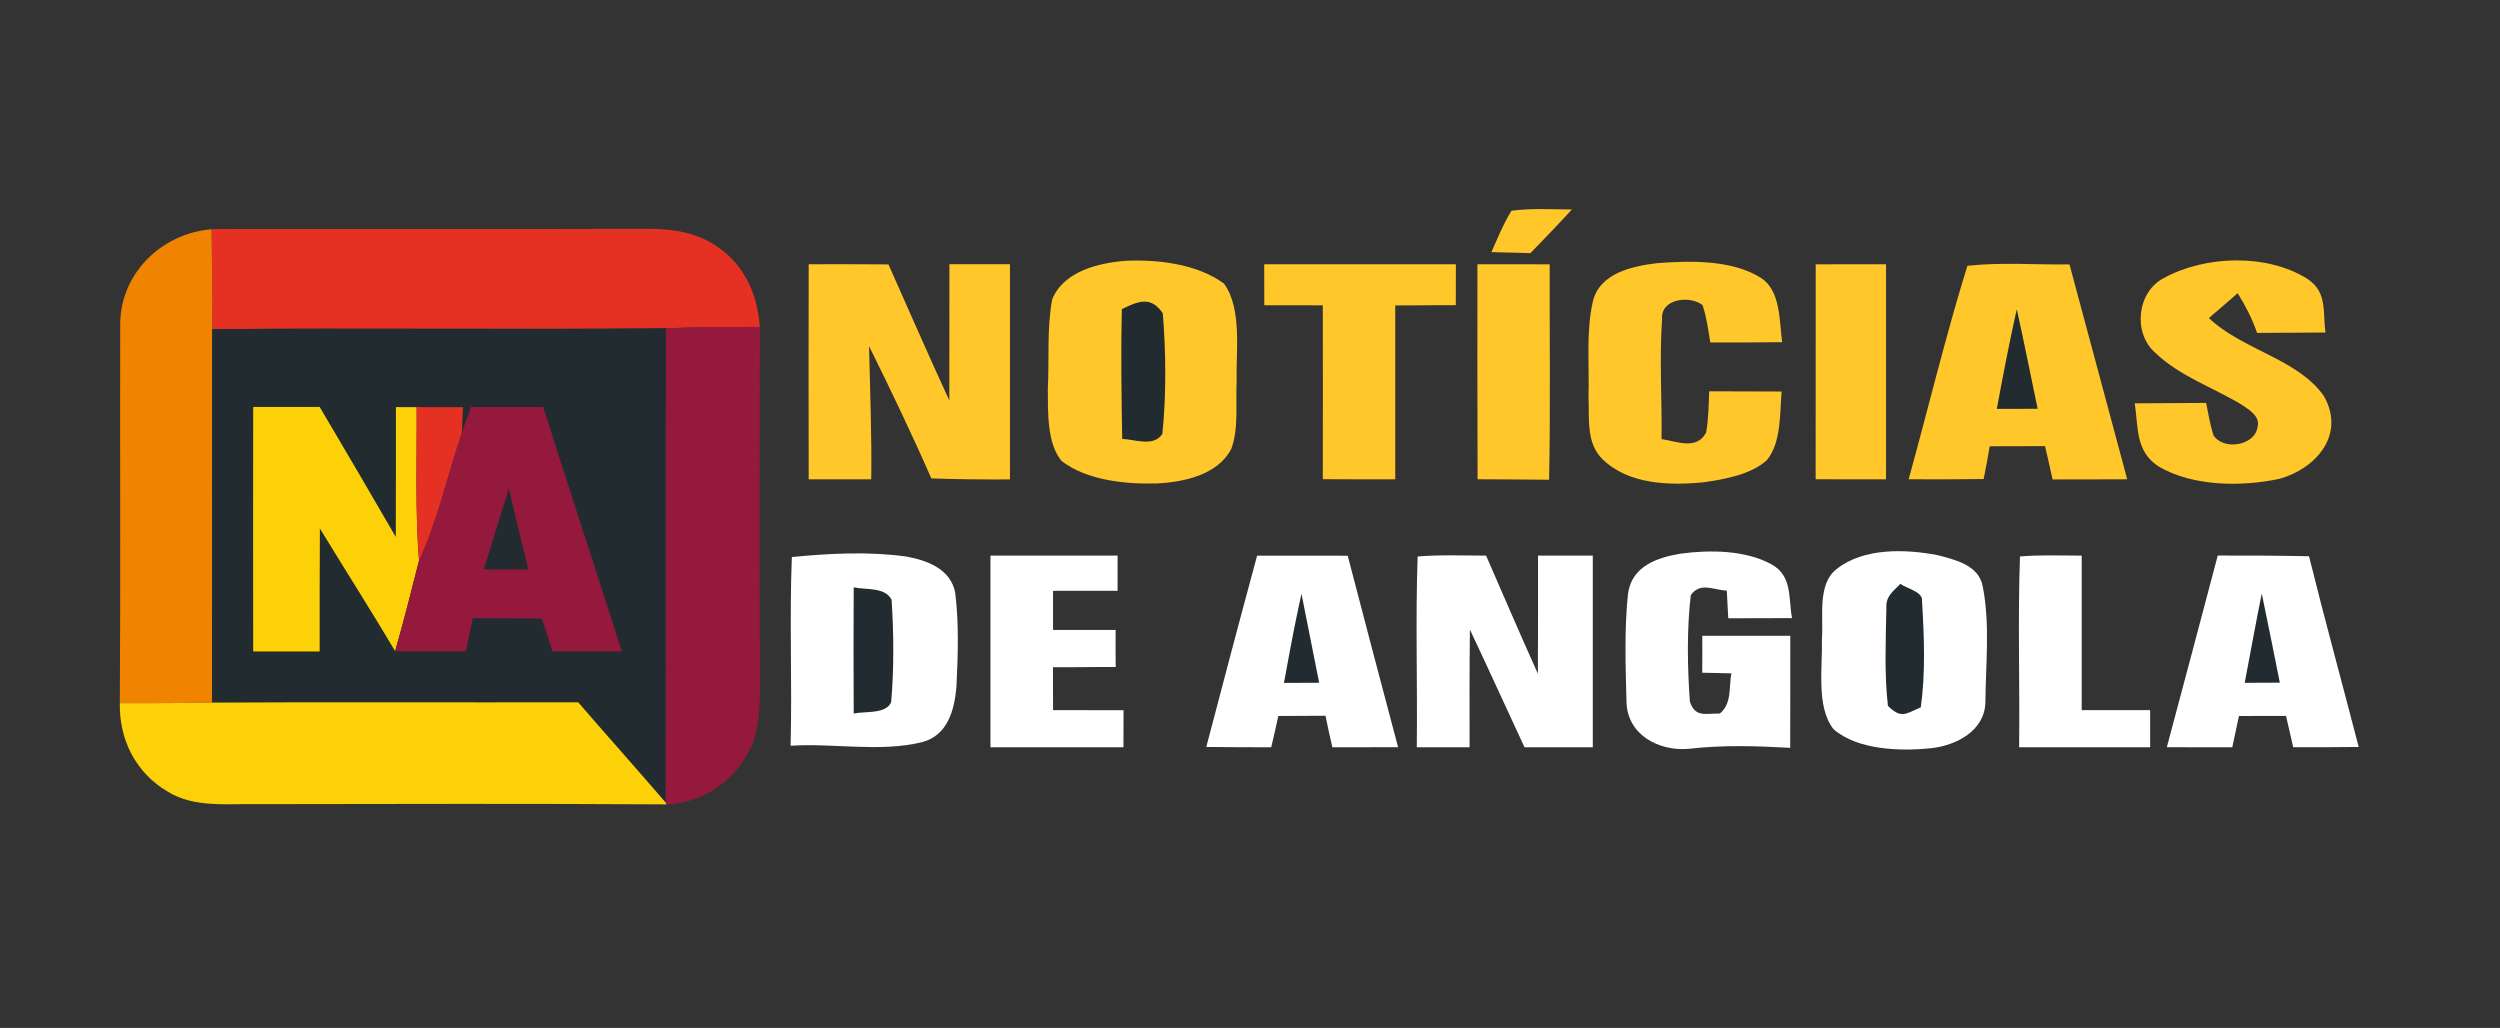
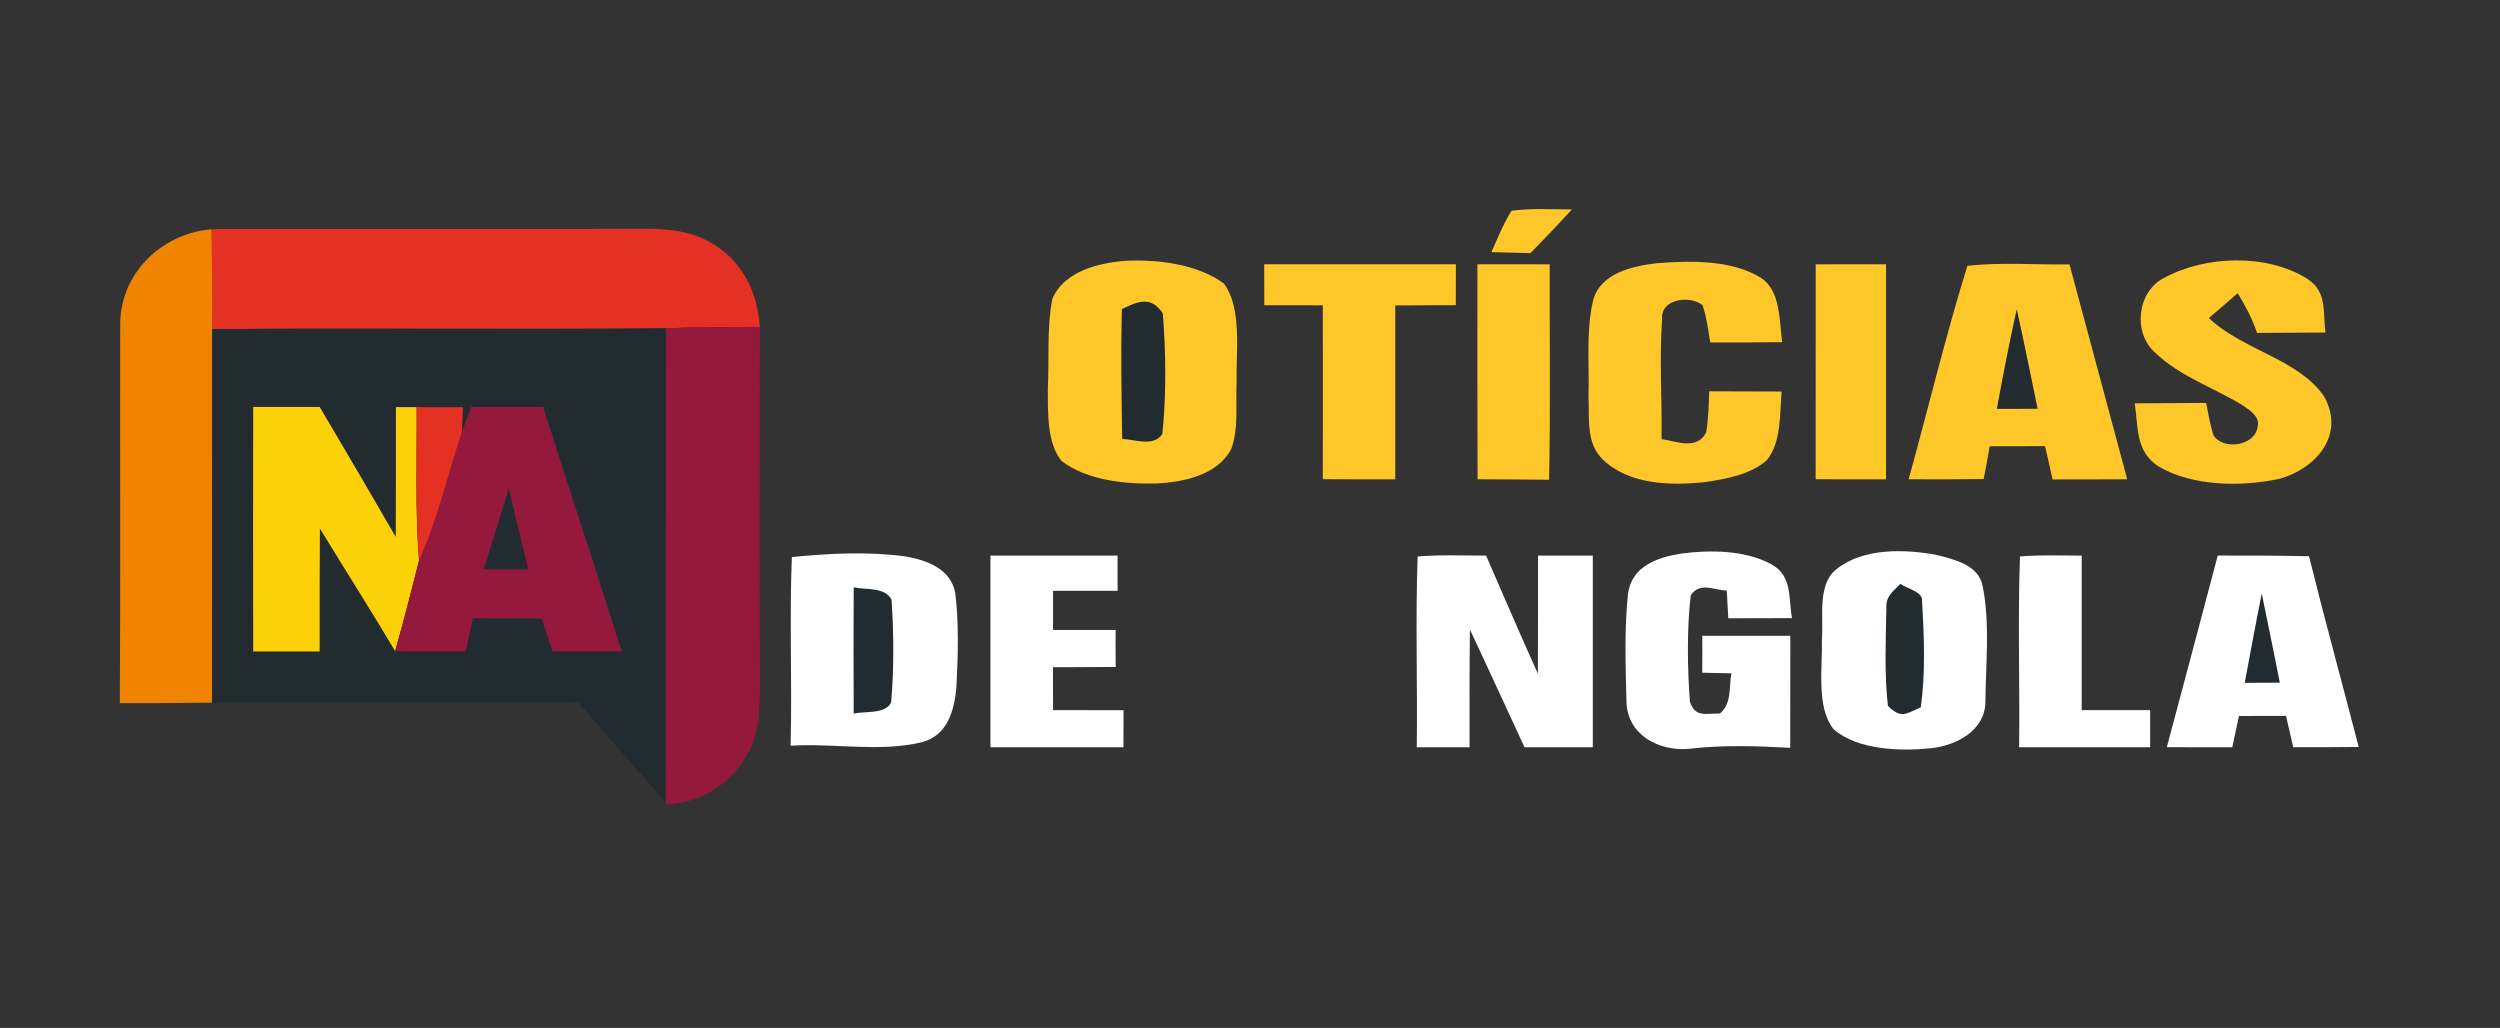
<svg xmlns="http://www.w3.org/2000/svg" xmlns:ns1="http://sodipodi.sourceforge.net/DTD/sodipodi-0.dtd" xmlns:ns2="http://www.inkscape.org/namespaces/inkscape" id="Camada_1" x="0px" y="0px" width="197px" height="81px" viewBox="0 0 197 81" xml:space="preserve" ns1:docname="logo-cliente-portal-noticias-de-angola.svg" ns2:version="1.2.2 (b0a8486541, 2022-12-01)">
  <rect x="0" y="0" width="197" height="81" fill="#333333" stroke="none" />
  <defs id="defs4622">
    <path id="SVGID_4_" d="m 14.618,38.318 c -7.293,25.622 6.302,52.971 31.132,62.625 27.801,10.809 58.793,-3.929 68.183,-31.888 4.217,-12.557 3.51,-26.103 -1.989,-38.145 -0.494,-1.082 -1.817,-1.528 -2.877,-0.926 -0.948,0.539 -1.227,1.777 -0.777,2.771 5.006,11.058 5.633,23.481 1.765,34.998 -8.652,25.76 -37.204,39.339 -62.819,29.381 C 24.36,88.24 11.832,63.043 18.551,39.436 c 7.522,-26.433 35.583,-41 61.343,-32.348 8.092,2.717 15.312,7.541 20.88,13.945 0.848,0.974 2.413,0.954 3.223,-0.168 0.557,-0.773 0.436,-1.858 -0.19,-2.576 C 97.771,11.364 89.953,6.15 81.197,3.21 75.727,1.373 70.161,0.5 64.684,0.5 42.173,0.5 21.185,15.243 14.618,38.318" />
    <path id="SVGID_10_" d="M130.042,9.758c-0.101,0-0.192,0.062-0.228,0.157l-6.615,14.496l-6.614-14.496 c-0.036-0.094-0.127-0.157-0.228-0.157h-7.787c-0.135,0-0.246,0.11-0.246,0.246v26.992c0,0.136,0.11,0.246,0.246,0.246h5.361 c0.135,0,0.245-0.11,0.245-0.246V17.463l6.821,16.271c0.037,0.093,0.128,0.155,0.228,0.155h3.948 c0.101,0,0.192-0.062,0.228-0.155l6.821-16.271v19.531c0,0.137,0.111,0.248,0.248,0.248h5.4c0.135,0,0.245-0.11,0.245-0.246 V10.004c0-0.135-0.111-0.246-0.245-0.246H130.042z M167.671,23.479c0,8.652,6.592,14.257,14.627,14.257 c4.948,0,8.84-2.03,11.637-5.12c0.041-0.046,0.065-0.107,0.065-0.169V21.418c0-0.135-0.11-0.245-0.245-0.245h-9.154 c-0.135,0-1.856,4.781-1.856,4.781c0,0.135,0.11,0.245,0.245,0.245h5.241V30.4c-1.195,1.072-3.42,2.103-5.934,2.103 c-4.986,0-8.611-3.832-8.611-9.024c0-5.191,3.624-9.024,8.611-9.024c2.114,0,3.941,0.821,5.268,2.021 c0.064,0.058,0.152,0.078,0.234,0.051l5.177-1.679c0.16-0.052,0.226-0.248,0.125-0.383c-2.157-2.888-5.599-5.202-10.804-5.202 C174.264,9.264,167.671,14.785,167.671,23.479" />
    <path id="SVGID_13_" d="M150.893,9.758c-0.101,0-0.193,0.062-0.229,0.157l-10.442,26.992c-0.062,0.161,0.056,0.334,0.228,0.334 h5.487l3.396-8.336l5.058-13.215l4.074,10.698c0.045,0.125,0.181,0.191,0.306,0.15l4.794-1.553 c0.134-0.043,0.204-0.19,0.154-0.322l-5.601-14.748c-0.037-0.094-0.127-0.157-0.229-0.157H150.893z" />
    <path id="SVGID_16_" d="M164.419,27.165l-13.062,4.176c-0.07,0.023-0.127,0.075-0.154,0.143l-2.207,5.429 c-0.079,0.195,0.106,0.394,0.305,0.329l11.514-3.729l1.305,3.551c0.036,0.096,0.127,0.161,0.23,0.161h5.857 c0.172,0,0.291-0.173,0.229-0.334l-3.716-9.58c-0.037-0.097-0.13-0.157-0.229-0.157 C164.469,27.153,164.444,27.157,164.419,27.165" />
    <style type="text/css" id="style3202">       .fil0 {fill:#FEFEFE}    .fil1 {fill:#FEFEFE;fill-rule:nonzero}     </style>
    <linearGradient id="SVGID_4_-5" gradientUnits="userSpaceOnUse" x1="33.804" y1="28.098" x2="91.447" y2="99.321" gradientTransform="matrix(0.859,0,0,0.859,7.524,42.542)">
      <stop offset="0" style="stop-color:#00A69C" id="stop3753" />
      <stop offset="1" style="stop-color:#8BC53F" id="stop3755" />
    </linearGradient>
    <linearGradient id="SVGID_3_" gradientUnits="userSpaceOnUse" x1="22.022" y1="23.256" x2="108.717" y2="130.514">
      <stop offset="0" style="stop-color:#00A69C" id="stop3746" />
      <stop offset="1" style="stop-color:#8BC53F" id="stop3748" />
    </linearGradient>
    <linearGradient id="SVGID_2_" gradientUnits="userSpaceOnUse" x1="18.279" y1="42.634" x2="75.97" y2="114.008" gradientTransform="matrix(0.859,0,0,0.859,7.524,42.542)">
      <stop offset="0" style="stop-color:#00A69C" id="stop3739" />
      <stop offset="1" style="stop-color:#8BC53F" id="stop3741" />
    </linearGradient>
    <linearGradient id="SVGID_1_" gradientUnits="userSpaceOnUse" x1="36.706" y1="11.383" x2="123.401" y2="118.64" gradientTransform="matrix(0.859,0,0,0.859,7.524,42.542)">
      <stop offset="0" style="stop-color:#00A69C" id="stop3732" />
      <stop offset="1" style="stop-color:#8BC53F" id="stop3734" />
    </linearGradient>
  </defs>
  <path d="m 119.107,16.606 c 1.566,-0.21 3.187,-0.105 4.759,-0.099 -1.066,1.165 -2.164,2.305 -3.267,3.44 -1.023,-0.031 -2.053,-0.056 -3.076,-0.08 0.487,-1.091 0.949,-2.25 1.584,-3.261 z" fill="#ffc72a" id="path11699" style="stroke-width:0.616" />
  <path d="m 16.992,18.042 c 11.367,0 22.746,0.018 34.112,-0.012 2.003,0.006 3.914,0.302 5.566,1.51 2.065,1.467 3.033,3.748 3.205,6.22 -2.466,0.006 -4.925,0 -7.391,0.111 -11.915,0.111 -23.843,-0.031 -35.764,0.068 0.018,-2.626 -0.006,-5.252 -0.049,-7.872 z" fill="#e53024" id="path11701" style="stroke-width:0.616" />
  <path d="m 16.672,18.067 c 0.043,2.62 0.068,5.246 0.049,7.872 -0.018,9.807 0.006,19.62 -0.006,29.427 -2.422,0.037 -4.845,0.049 -7.274,0.043 0.068,-9.887 0.006,-19.787 0.031,-29.668 -0.086,-4.099 3.193,-7.354 7.2,-7.674 z" fill="#f08300" id="path11703" style="stroke-width:0.616" />
-   <path d="m 63.723,20.822 c 2.096,-0.006 4.192,0 6.287,0.012 1.597,3.575 3.15,7.169 4.796,10.719 0.018,-3.575 -0.007,-7.157 0.007,-10.732 1.59,0 3.181,0 4.771,0 0.007,5.652 0.007,11.305 0,16.957 -2.071,0.012 -4.13,-0.006 -6.195,-0.08 C 71.848,34.18 70.183,30.716 68.482,27.276 c 0.074,3.501 0.222,6.996 0.173,10.497 -1.646,0 -3.292,0 -4.931,0 -0.012,-5.652 -0.012,-11.305 0,-16.951 z" fill="#ffc72a" id="path11705" style="stroke-width:0.616" />
  <path d="m 88.681,20.551 c 2.558,-0.117 5.646,0.24 7.767,1.794 1.449,1.973 0.937,5.387 0.999,7.724 -0.086,1.701 0.173,3.674 -0.413,5.283 -1.054,2.071 -3.76,2.644 -5.874,2.743 -2.429,0.074 -5.523,-0.234 -7.508,-1.769 -1.171,-1.418 -1.066,-3.896 -1.085,-5.634 0.123,-2.342 -0.086,-4.796 0.345,-7.101 0.906,-2.213 3.624,-2.866 5.77,-3.039 z" fill="#ffc72a" id="path11707" style="stroke-width:0.616" />
  <path d="m 99.622,20.822 c 5.036,0 10.066,0 15.102,0 -0.007,1.079 -0.007,2.157 -0.007,3.23 -1.59,-0.018 -3.181,0.025 -4.771,0.012 0,4.568 0.006,9.135 0,13.709 -1.905,0 -3.803,0 -5.708,-0.012 0.007,-4.568 0.012,-9.135 0,-13.703 -1.535,0.012 -3.076,-0.012 -4.611,-0.006 0,-1.073 0,-2.151 -0.007,-3.23 z" fill="#ffc72a" id="path11709" style="stroke-width:0.616" />
  <path d="m 116.42,20.822 c 1.899,0 3.797,0 5.696,0.006 -0.018,5.659 0.068,11.317 -0.049,16.976 -1.88,-0.025 -3.76,-0.025 -5.634,-0.037 -0.025,-5.646 -0.012,-11.293 -0.012,-16.945 z" fill="#ffc72a" id="path11711" style="stroke-width:0.616" />
  <path d="m 130.585,20.736 c 2.583,-0.197 5.918,-0.277 8.18,1.165 1.572,1.011 1.436,3.427 1.67,5.061 -1.886,0.025 -3.772,0.031 -5.665,0.025 -0.166,-0.992 -0.29,-2.01 -0.61,-2.946 -0.986,-0.783 -3.304,-0.512 -3.187,1.085 -0.222,3.144 0,6.324 -0.043,9.474 1.22,0.179 2.768,0.894 3.514,-0.518 0.185,-1.066 0.203,-2.176 0.24,-3.248 1.905,0 3.803,0.006 5.708,0.018 -0.148,1.714 -0.012,4.001 -1.159,5.4 -1.245,1.14 -3.31,1.516 -4.931,1.744 -2.669,0.277 -5.948,0.203 -8.001,-1.788 -1.338,-1.276 -1.048,-3.236 -1.128,-4.907 0.08,-2.472 -0.21,-5.129 0.345,-7.545 0.53,-2.238 3.113,-2.786 5.067,-3.02 z" fill="#ffc72a" id="path11713" style="stroke-width:0.616" />
  <path d="m 143.079,20.828 c 1.843,-0.006 3.692,-0.006 5.542,-0.006 0.006,5.652 0.006,11.299 0,16.951 -1.849,0 -3.698,0 -5.548,-0.006 0.006,-5.646 0.006,-11.293 0.006,-16.939 z" fill="#ffc72a" id="path11715" style="stroke-width:0.616" />
  <path d="m 155.032,20.946 c 2.651,-0.296 5.375,-0.074 8.044,-0.111 1.516,5.646 3.033,11.293 4.549,16.933 -1.96,0.012 -3.92,0.006 -5.881,0.012 -0.191,-0.875 -0.388,-1.751 -0.598,-2.626 -1.449,0 -2.903,0.012 -4.358,0.012 -0.142,0.863 -0.302,1.726 -0.475,2.583 -1.973,0.025 -3.939,0.031 -5.911,0.018 1.547,-5.591 2.909,-11.28 4.629,-16.822 z" fill="#ffc72a" id="path11717" style="stroke-width:0.616" />
  <path d="m 181.833,21.981 c 1.578,1.048 1.19,2.577 1.412,4.222 -1.8,0.012 -3.594,0.025 -5.387,0.031 -0.382,-1.116 -0.906,-2.127 -1.529,-3.131 -0.746,0.666 -1.516,1.301 -2.268,1.96 2.669,2.527 6.984,3.205 9.049,6.127 1.744,3.033 -0.573,5.72 -3.477,6.54 -2.99,0.635 -6.799,0.616 -9.511,-0.955 -1.874,-1.22 -1.603,-3.039 -1.905,-4.993 1.874,-0.018 3.748,-0.025 5.628,-0.031 0.166,0.844 0.314,1.707 0.567,2.527 0.752,1.245 3.255,0.857 3.477,-0.598 0.234,-0.795 -0.524,-1.301 -1.085,-1.689 -2.231,-1.399 -4.993,-2.293 -6.959,-4.185 -1.788,-1.547 -1.467,-4.802 0.672,-5.899 3.248,-1.788 8.143,-1.936 11.317,0.074 z" fill="#ffc72a" id="path11719" style="stroke-width:0.616" />
  <path d="m 91.628,24.687 c 0.247,2.996 0.284,6.534 -0.037,9.517 -0.709,1.029 -2.12,0.425 -3.162,0.382 -0.056,-3.409 -0.111,-6.818 -0.031,-10.226 1.27,-0.61 2.287,-1.073 3.23,0.327 z" fill="#ffffff" id="path11721" style="fill:#222b30;fill-opacity:1;stroke-width:0.616" />
  <path d="m 158.921,24.373 c 0.586,2.607 1.097,5.227 1.646,7.841 -1.073,-0.006 -2.145,0 -3.218,0.006 0.487,-2.626 0.986,-5.246 1.572,-7.847 z" fill="#ffffff" id="path11723" style="fill:#222b30;fill-opacity:1;stroke-width:0.616" />
  <path d="m 16.721,25.938 c 11.921,-0.099 23.849,0.043 35.764,-0.068 -0.056,12.452 0,24.915 -0.031,37.367 -2.281,-2.644 -4.611,-5.252 -6.891,-7.896 -9.616,0.025 -19.232,-0.031 -28.848,0.025 0.012,-9.807 -0.012,-19.62 0.006,-29.427 z" fill="#ffffff" id="path11725" style="fill:#222b30;fill-opacity:1;stroke-width:0.616" />
-   <path d="m 52.485,25.871 c 2.466,-0.111 4.925,-0.105 7.391,-0.111 -0.006,9.45 -0.031,18.899 0.007,28.349 -0.018,1.504 -0.025,3.076 -0.592,4.5 -1.147,2.749 -3.76,4.685 -6.774,4.777 l -0.062,-0.148 c 0.031,-12.451 -0.025,-24.915 0.031,-37.367 z" fill="#94193c" id="path11727" style="fill:#94193c;fill-opacity:1;stroke-width:0.616" />
+   <path d="m 52.485,25.871 c 2.466,-0.111 4.925,-0.105 7.391,-0.111 -0.006,9.45 -0.031,18.899 0.007,28.349 -0.018,1.504 -0.025,3.076 -0.592,4.5 -1.147,2.749 -3.76,4.685 -6.774,4.777 l -0.062,-0.148 z" fill="#94193c" id="path11727" style="fill:#94193c;fill-opacity:1;stroke-width:0.616" />
  <path d="m 19.951,32.066 c 1.751,0 3.495,0.006 5.239,0 2.016,3.403 4.013,6.824 5.998,10.245 0.018,-3.409 0.006,-6.824 0.012,-10.232 0.549,0.006 1.091,0.006 1.633,0.006 0.025,4.037 -0.129,8.056 0.185,12.094 -0.598,2.379 -1.208,4.777 -1.88,7.132 -1.929,-3.248 -3.964,-6.441 -5.93,-9.665 -0.025,3.23 -0.018,6.46 -0.018,9.69 -1.744,0 -3.495,0.006 -5.239,0 -0.006,-6.423 -0.012,-12.846 0,-19.269 z" fill="#fdd107" id="path11729" style="stroke-width:0.616" />
  <path d="m 37.118,32.072 c 1.892,-0.006 3.791,0 5.689,0 2.028,6.435 4.155,12.828 6.195,19.257 -1.818,0.012 -3.631,0.006 -5.443,0.006 -0.296,-0.863 -0.579,-1.726 -0.869,-2.595 -1.812,-0.018 -3.618,-0.025 -5.431,-0.025 -0.185,0.875 -0.364,1.744 -0.549,2.62 -1.855,0.006 -3.717,0.006 -5.572,-0.025 0.672,-2.355 1.282,-4.753 1.88,-7.132 1.492,-3.255 2.231,-6.707 3.372,-10.078 0.234,-0.678 0.475,-1.356 0.727,-2.028 z" fill="#94193c" id="path11731" style="fill:#94193c;fill-opacity:1;stroke-width:0.616" />
  <path d="m 32.834,32.084 c 1.22,0.006 2.441,0.006 3.655,0.006 -0.031,0.672 -0.062,1.338 -0.099,2.01 -1.14,3.372 -1.88,6.824 -3.372,10.078 -0.314,-4.037 -0.16,-8.056 -0.185,-12.094 z" fill="#e53024" id="path11733" style="stroke-width:0.616" />
  <path d="m 40.096,38.482 c 0.505,2.127 1.011,4.259 1.535,6.38 -1.171,0 -2.336,0 -3.507,0 0.66,-2.127 1.319,-4.253 1.973,-6.38 z" fill="#ffffff" id="path11735" style="fill:#222b30;fill-opacity:1;stroke-width:0.616" />
  <path d="m 62.397,43.895 c 2.965,-0.29 6.041,-0.45 9,-0.043 1.664,0.302 3.501,0.974 3.871,2.842 0.308,2.441 0.216,4.974 0.099,7.428 -0.16,1.849 -0.697,3.846 -2.731,4.364 -3.285,0.807 -6.947,0.056 -10.337,0.277 0.129,-4.95 -0.099,-9.924 0.099,-14.868 z" fill="#94193c" id="path11737" style="fill:#ffffff;stroke-width:0.616" />
  <path d="m 78.048,43.784 c 3.341,0 6.682,0 10.017,0 -0.007,0.925 -0.007,1.849 0,2.774 -1.695,-0.012 -3.39,0.006 -5.085,0 0,1.029 0,2.053 0,3.082 1.646,-0.012 3.285,0.012 4.931,0 -0.007,0.974 -0.007,1.948 0.007,2.922 -1.646,-0.012 -3.298,0.025 -4.944,0.012 0.007,1.128 0.007,2.256 0.007,3.384 1.849,0 3.698,0.006 5.554,0.006 -0.007,0.974 -0.012,1.948 -0.007,2.922 -3.495,0 -6.984,0 -10.479,0 0,-5.036 0,-10.066 0,-15.102 z" fill="#94193c" id="path11739" style="fill:#ffffff;stroke-width:0.616" />
-   <path d="m 99.062,43.784 c 2.379,0 4.759,0 7.138,0.006 1.307,5.036 2.638,10.06 3.97,15.09 -1.726,0 -3.452,0.006 -5.178,0.006 -0.197,-0.826 -0.376,-1.652 -0.542,-2.484 -1.239,0.012 -2.478,0.018 -3.717,0.018 -0.179,0.826 -0.364,1.646 -0.561,2.466 -1.707,0.006 -3.409,-0.012 -5.116,-0.025 1.319,-5.03 2.644,-10.06 4.007,-15.077 z" fill="#94193c" id="path11741" style="fill:#ffffff;stroke-width:0.616" />
  <path d="m 111.71,43.851 c 1.788,-0.148 3.6,-0.068 5.394,-0.068 1.356,3.107 2.688,6.22 4.081,9.308 0.018,-3.101 0.012,-6.207 0.012,-9.308 1.436,0 2.879,0 4.315,0 0,5.036 0,10.066 0,15.102 -1.794,0 -3.588,0 -5.381,0 -1.436,-3.088 -2.848,-6.195 -4.303,-9.277 -0.037,3.088 -0.031,6.183 -0.025,9.277 -1.387,0 -2.774,0 -4.161,0 0.062,-5.005 -0.111,-10.035 0.068,-15.034 z" fill="#94193c" id="path11743" style="fill:#ffffff;stroke-width:0.616" />
  <path d="m 132.422,43.629 c 2.293,-0.308 5.092,-0.296 7.169,0.838 1.658,0.918 1.325,2.632 1.621,4.241 -1.677,0.006 -3.353,0.006 -5.024,0.012 -0.043,-0.727 -0.08,-1.449 -0.117,-2.176 -1.073,-0.056 -2.083,-0.703 -2.836,0.351 -0.321,2.712 -0.265,5.665 -0.074,8.389 0.425,1.294 1.264,0.918 2.367,0.943 0.955,-0.795 0.697,-2.053 0.906,-3.168 -0.764,-0.018 -1.529,-0.037 -2.299,-0.049 0.012,-0.968 0.012,-1.942 0.006,-2.909 2.312,0 4.623,0 6.935,0 0,2.94 0,5.881 -0.006,8.827 -2.712,-0.148 -5.295,-0.234 -8.007,0.08 -2.336,0.203 -4.814,-1.091 -4.894,-3.668 -0.074,-2.829 -0.179,-5.733 0.117,-8.543 0.29,-2.164 2.256,-2.854 4.136,-3.168 z" fill="#94193c" id="path11745" style="fill:#ffffff;stroke-width:0.616" />
  <path d="m 152.658,43.74 c 1.412,0.37 3.267,0.783 3.581,2.466 0.586,2.959 0.234,6.139 0.21,9.141 -0.056,2.244 -2.299,3.396 -4.272,3.612 -2.386,0.247 -5.763,0.166 -7.687,-1.492 -1.399,-1.738 -0.857,-4.944 -0.925,-7.052 0.148,-1.744 -0.401,-4.389 1.177,-5.585 2.12,-1.677 5.4,-1.566 7.915,-1.091 z" fill="#94193c" id="path11747" style="fill:#ffffff;stroke-width:0.616" />
  <path d="m 159.174,43.851 c 1.609,-0.142 3.248,-0.068 4.863,-0.068 0,4.056 0,8.112 0,12.174 1.8,0 3.6,0.006 5.394,0 -0.006,0.98 -0.006,1.954 0,2.928 -3.44,0 -6.885,0 -10.325,0 0.062,-5.005 -0.111,-10.035 0.068,-15.034 z" fill="#94193c" id="path11749" style="fill:#ffffff;stroke-width:0.616" />
  <path d="m 174.757,43.777 c 2.398,0 4.796,0 7.194,0.056 1.245,5.024 2.62,10.017 3.914,15.028 -1.72,0.018 -3.44,0.025 -5.159,0.018 -0.185,-0.826 -0.376,-1.646 -0.567,-2.466 -1.239,0 -2.478,0.007 -3.711,0.007 -0.179,0.82 -0.351,1.646 -0.524,2.466 -1.72,0 -3.44,-0.006 -5.159,-0.006 1.356,-5.03 2.675,-10.066 4.013,-15.102 z" fill="#94193c" id="path11751" style="fill:#ffffff;stroke-width:0.616" />
  <path d="m 149.749,46.009 c 0.493,0.37 1.812,0.616 1.707,1.362 0.166,2.749 0.284,5.64 -0.099,8.371 -1.19,0.493 -1.516,0.931 -2.589,-0.117 -0.29,-2.533 -0.166,-5.153 -0.123,-7.705 -0.055,-0.943 0.518,-1.301 1.103,-1.911 z" fill="#ffffff" id="path11753" style="fill:#222b30;fill-opacity:1;stroke-width:0.616" />
  <path d="m 67.273,46.28 c 1.005,0.222 2.453,-0.043 2.983,0.98 0.173,2.601 0.197,5.461 -0.031,8.056 -0.376,0.98 -2.09,0.715 -2.953,0.912 -0.018,-3.316 -0.018,-6.633 0,-9.949 z" fill="#ffffff" id="path11755" style="fill:#222b30;fill-opacity:1;stroke-width:0.616" />
-   <path d="m 102.557,46.792 c 0.468,2.336 0.925,4.672 1.393,7.009 -0.925,0.006 -1.849,0.006 -2.774,0.012 0.333,-1.794 0.653,-3.594 1.029,-5.375 0.117,-0.549 0.234,-1.097 0.351,-1.646 z" fill="#ffffff" id="path11757" style="fill:#222b30;fill-opacity:1;stroke-width:0.616" />
  <path d="m 178.227,46.773 c 0.487,2.336 0.955,4.679 1.424,7.021 -0.925,0 -1.849,0.006 -2.768,0.012 0.444,-2.342 0.869,-4.691 1.344,-7.033 z" fill="#ffffff" id="path11759" style="fill:#222b30;fill-opacity:1;stroke-width:0.616" />
-   <path d="m 9.441,55.409 c 2.429,0.006 4.851,-0.006 7.274,-0.043 9.616,-0.056 19.232,0 28.848,-0.025 2.281,2.644 4.611,5.252 6.891,7.896 l 0.062,0.148 c -10.75,-0.062 -21.507,-0.037 -32.257,-0.018 -2.361,-0.049 -4.937,0.308 -7.046,-0.986 C 10.705,60.895 9.386,58.312 9.442,55.409 Z" fill="#fdd107" id="path11761" style="stroke-width:0.616" />
</svg>